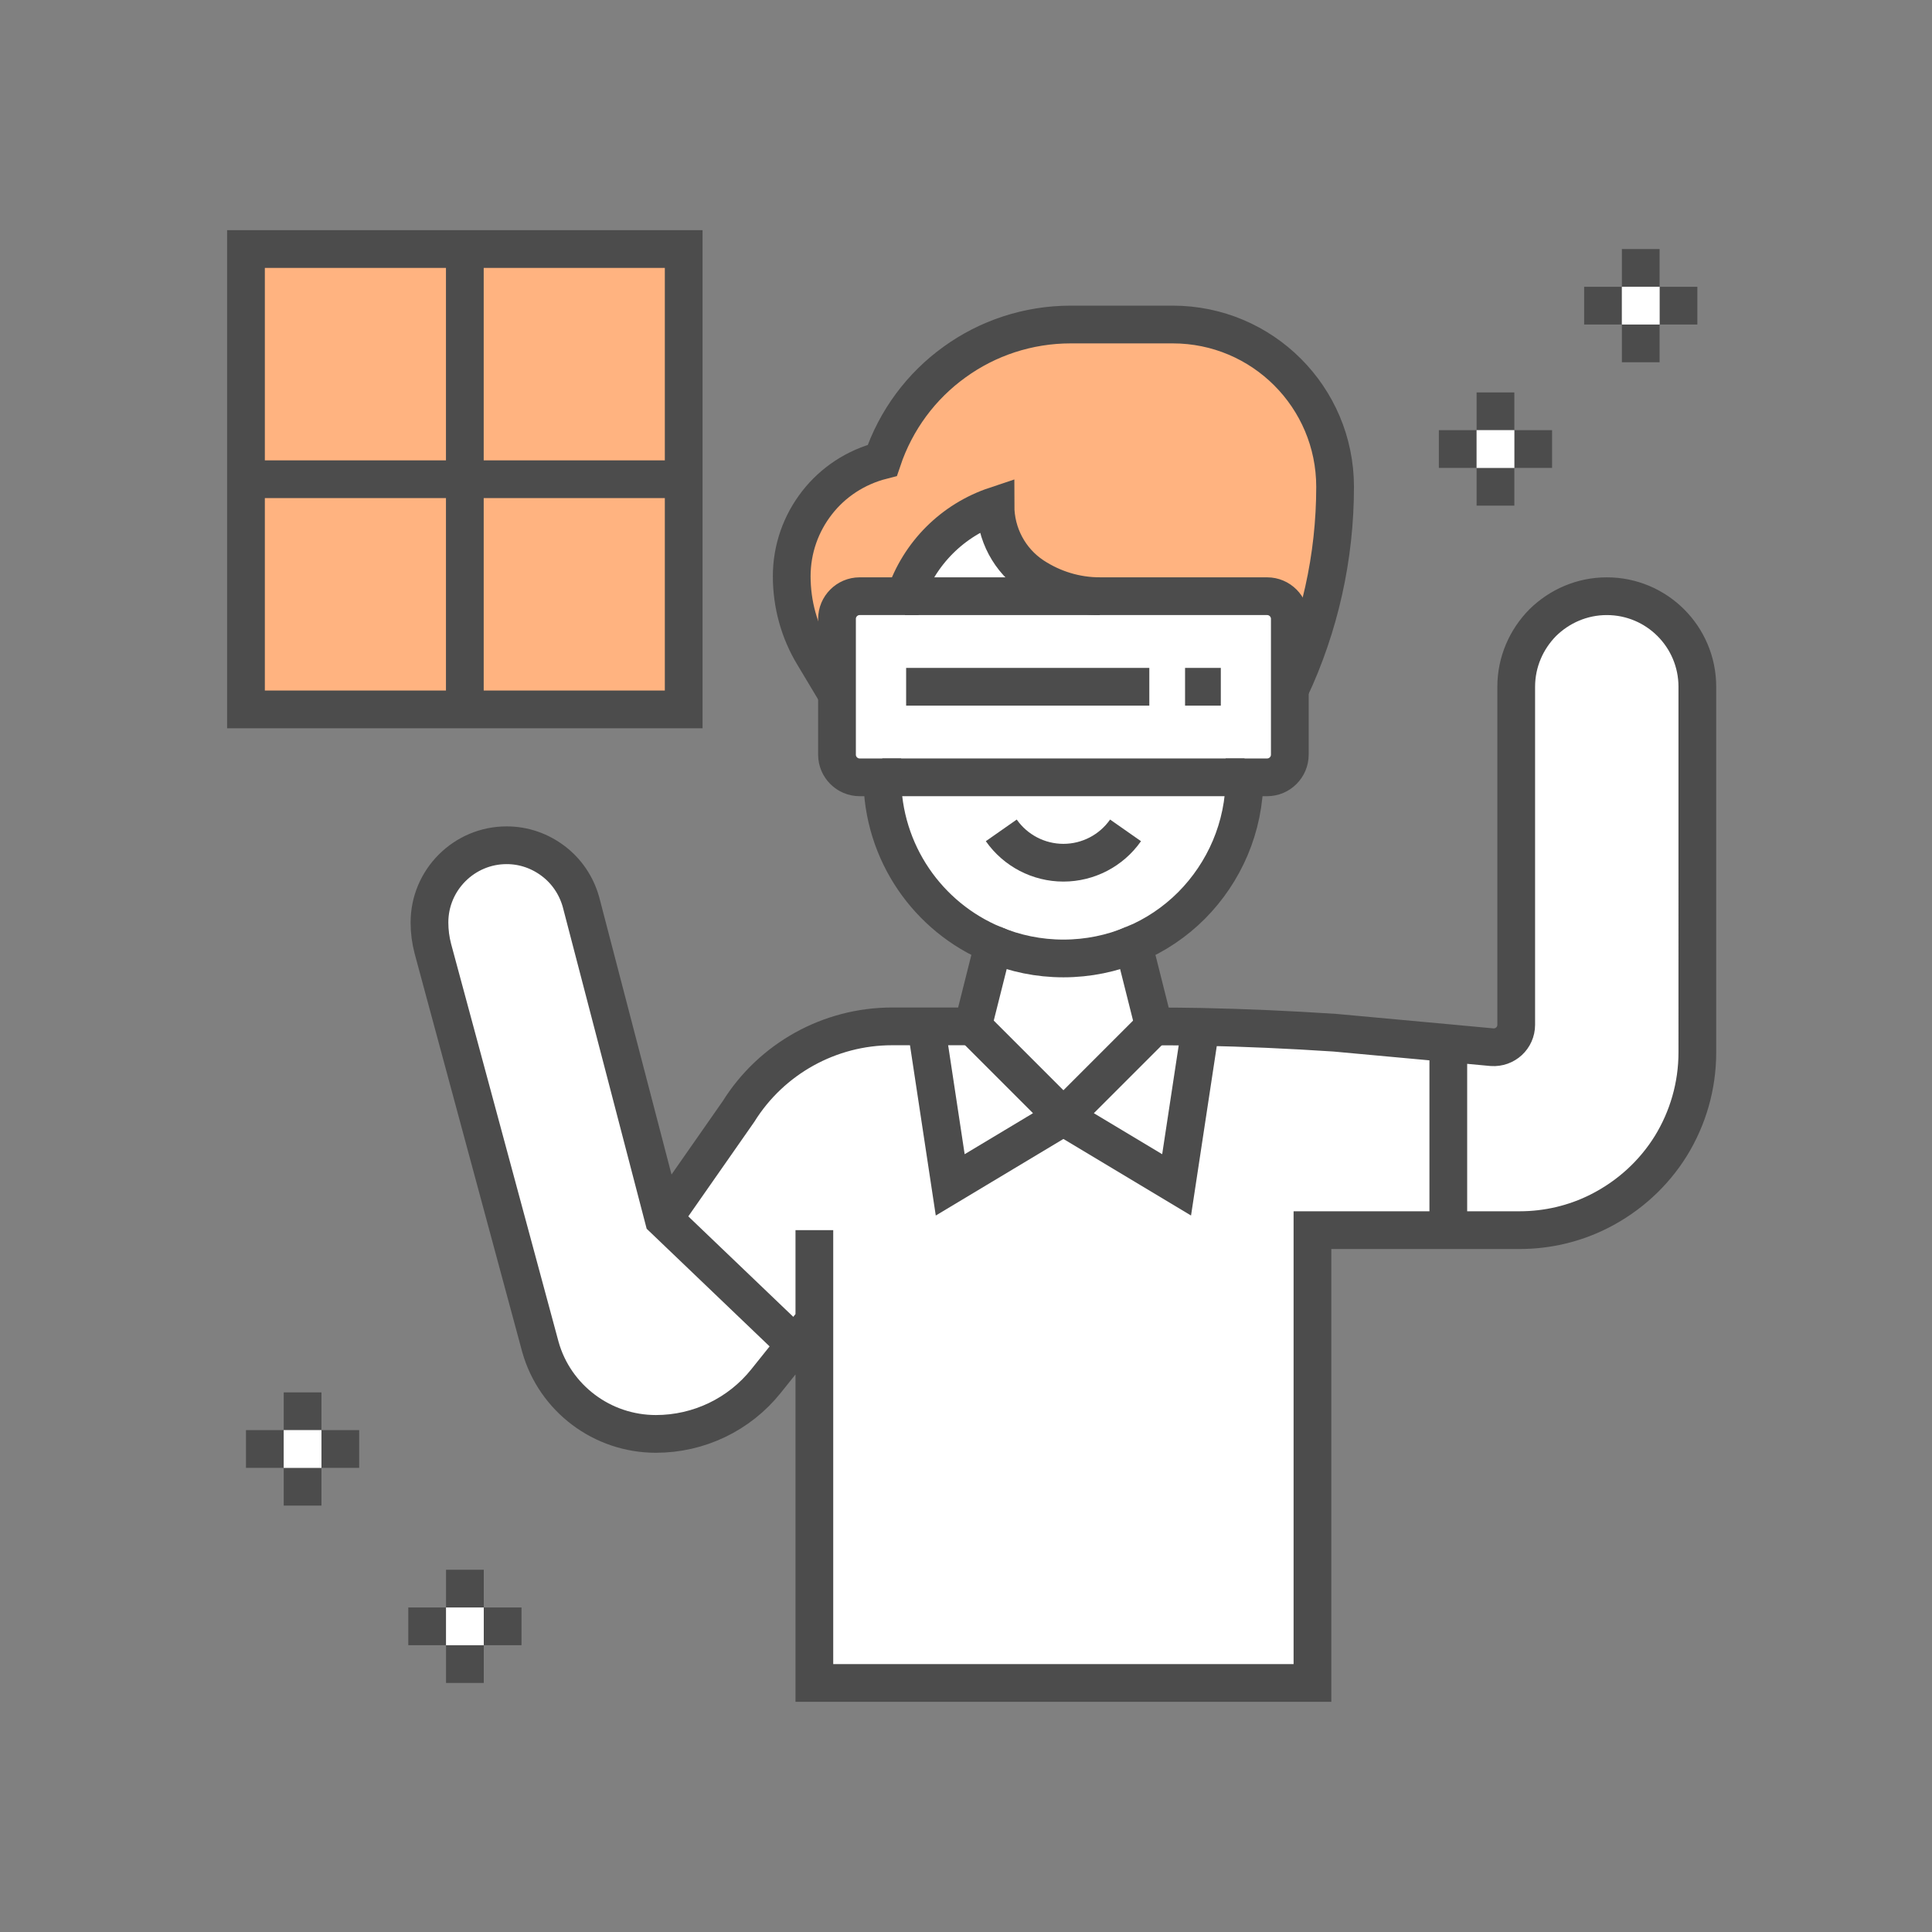
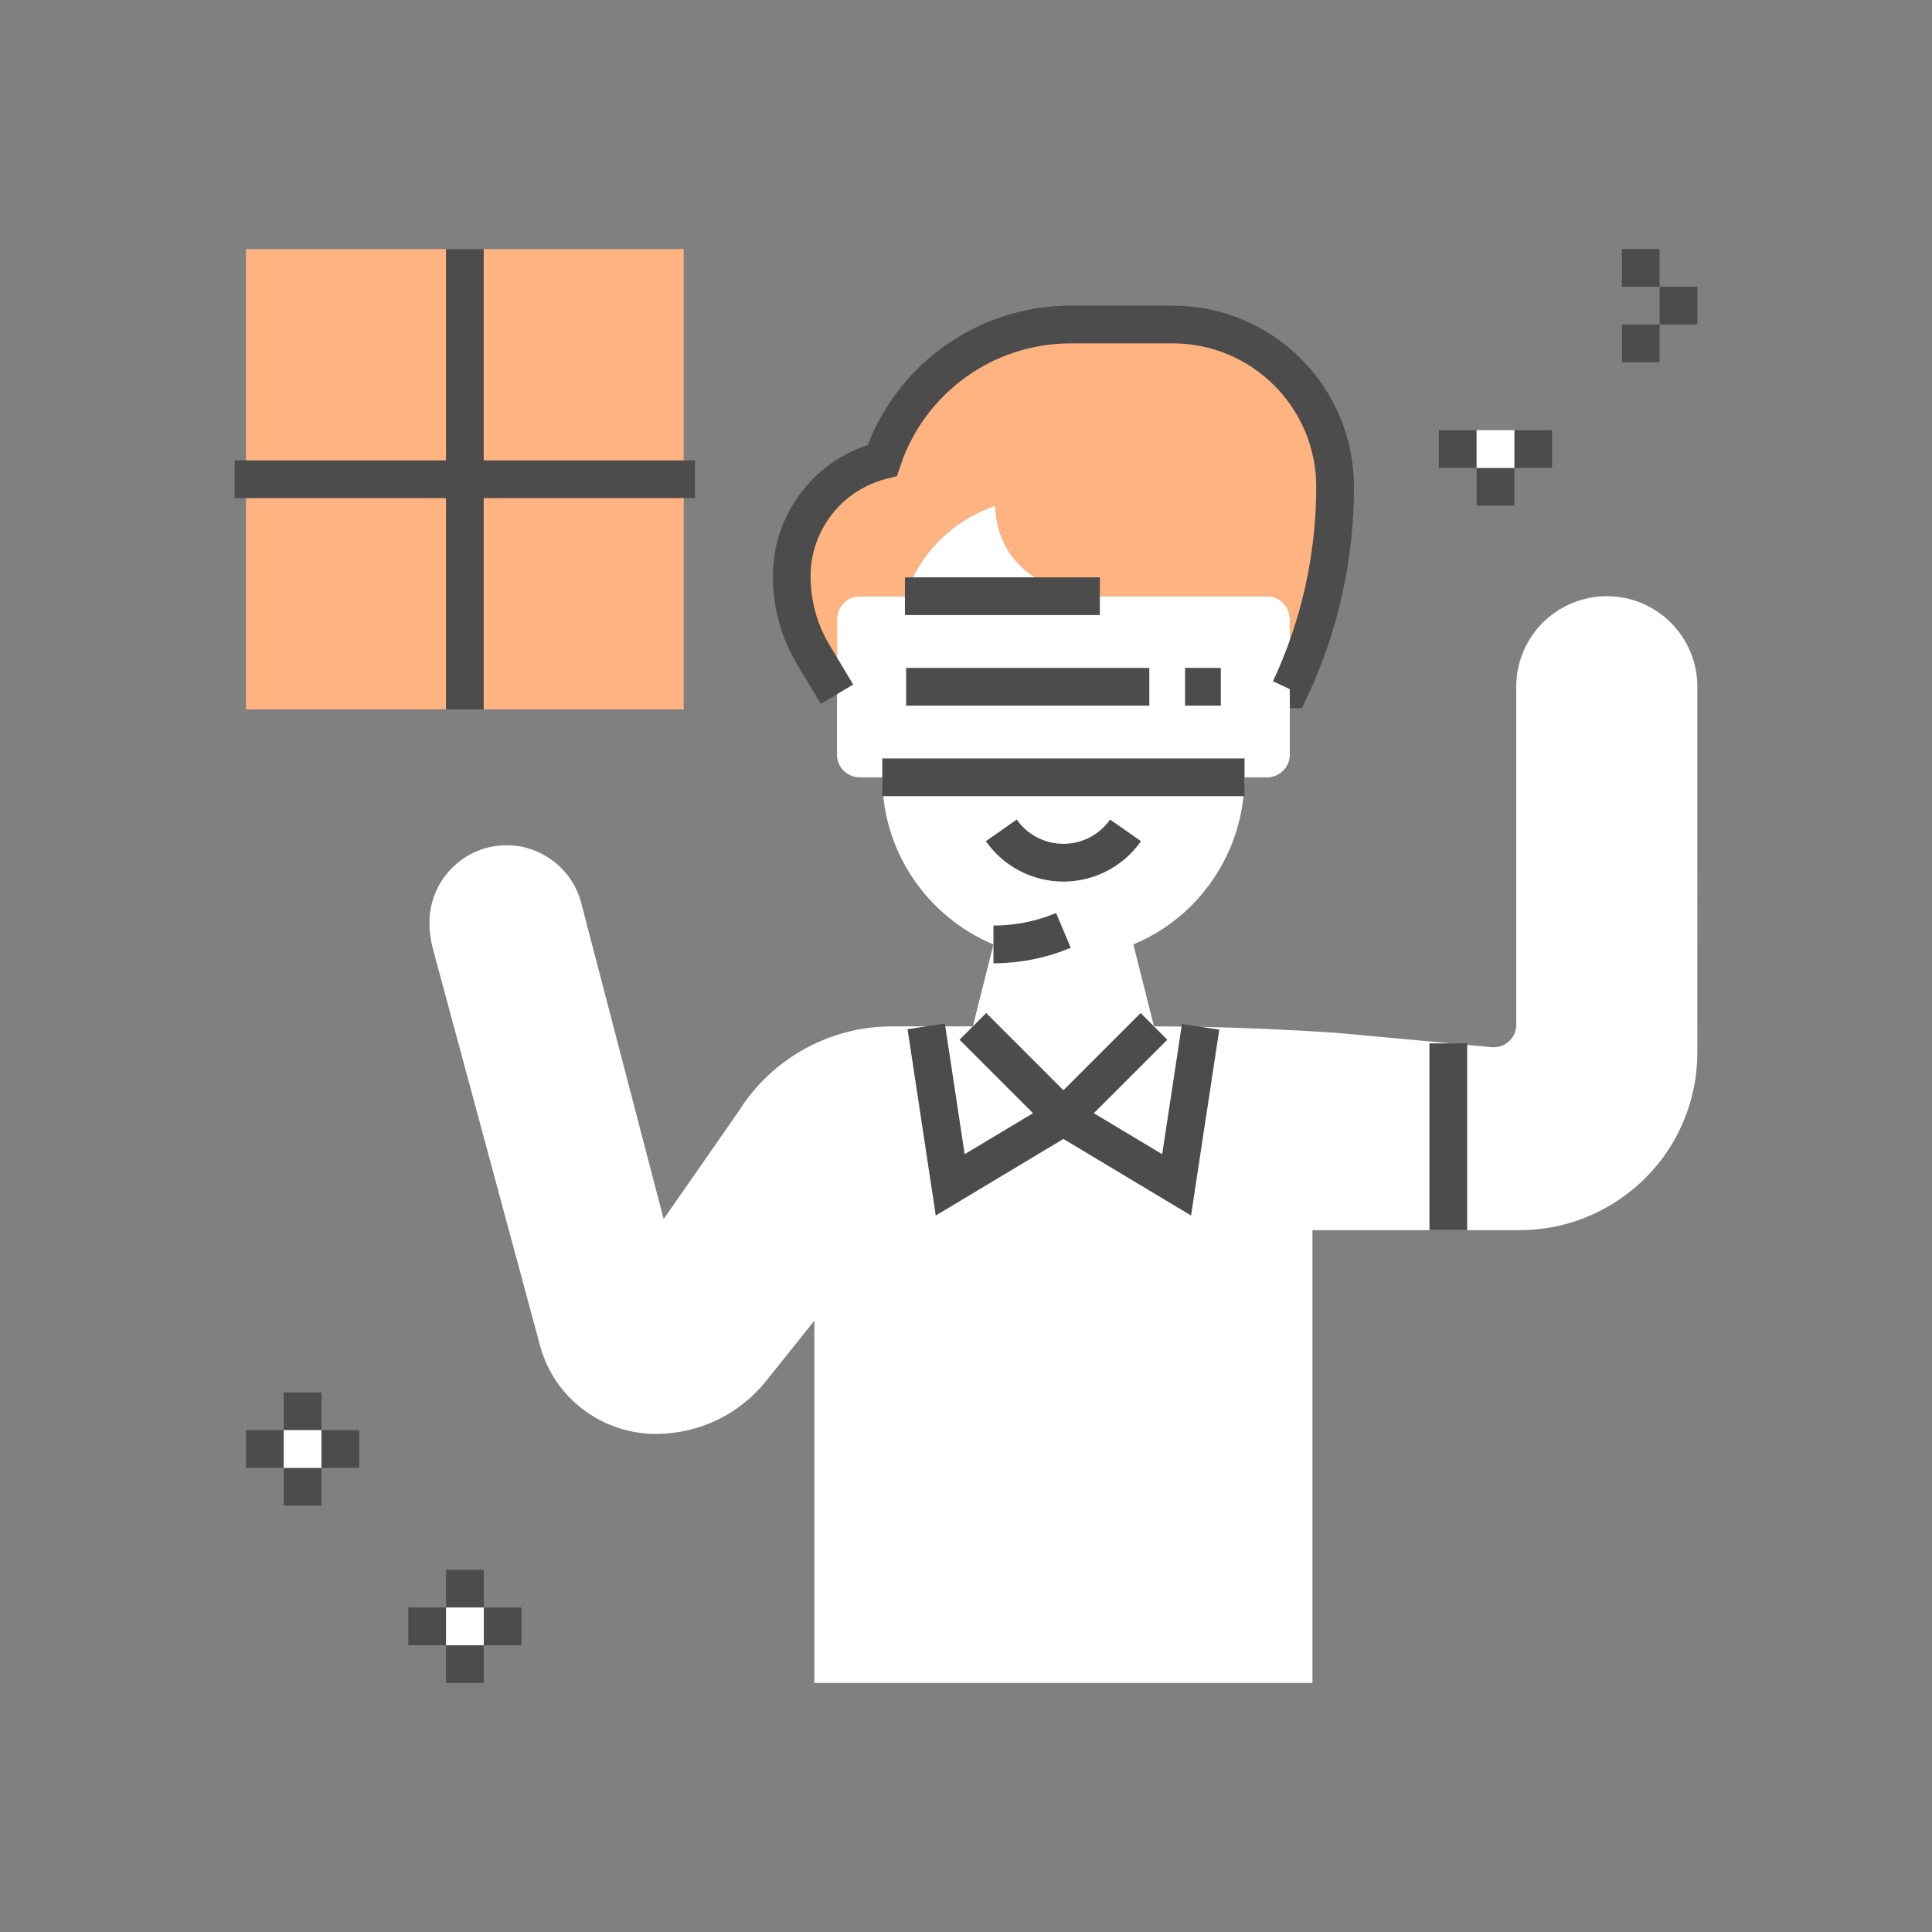
<svg xmlns="http://www.w3.org/2000/svg" version="1.0" x="0px" y="0px" width="256px" height="256px" viewBox="0 0 256 256" enable-background="new 0 0 256 256" xml:space="preserve">
  <rect x="0" y="0" width="256" height="256" fill="#808080" stroke="none" />
  <g id="virtual_reality_3">
    <rect fill="none" width="256" height="256" />
    <rect x="32.593" y="33" fill="#FFB380" width="58" height="61" />
-     <rect x="32.593" y="33" fill="none" stroke="#4C4C4C" stroke-width="5" stroke-miterlimit="10" width="58" height="61" />
    <line fill="none" stroke="#4C4C4C" stroke-width="5" stroke-miterlimit="10" x1="61.593" y1="33" x2="61.593" y2="94" />
    <line fill="none" stroke="#4C4C4C" stroke-width="5" stroke-miterlimit="10" x1="92.093" y1="63.5" x2="31.093" y2="63.5" />
    <path fill="#FFFFFF" d="M107.907,175v48h66v-60h27.45c3.66,0,7.26-0.84,10.53-2.49c3.99-2.01,7.26-5.04,9.51-8.67   c2.25-3.66,3.51-7.92,3.51-12.39V91c0-6.63-5.37-12-12-12c-3.3,0-6.3,1.35-8.49,3.51c-2.16,2.19-3.51,5.19-3.51,8.49v44.79   c0,1.74-1.47,3.09-3.21,2.97l-5.79-0.54l0,0l-15.03-1.38c-5.94-0.39-11.85-0.66-17.79-0.78c-2.07-0.03-4.11-0.06-6.18-0.06   l-2.73-10.86c2.91-1.2,5.52-2.97,7.71-5.16c4.32-4.35,7.02-10.35,7.02-16.98h3c1.65,0,3-1.35,3-3v-8.67V82c0-1.65-1.35-3-3-3   h-22.17c-3.15,0-6.21-0.93-8.85-2.67c-3.12-2.07-4.98-5.58-4.98-9.33c-5.67,1.89-10.11,6.33-12,12h-6c-1.65,0-3,1.35-3,3v9.99V100   c0,1.65,1.35,3,3,3h3c0,9.99,6.09,18.54,14.73,22.14l-2.73,10.86l-10.71,0c-8.25,0-15.96,4.26-20.34,11.28l-9.9,14.22h-0.03   l-10.95-42c-0.63-2.22-1.92-4.08-3.66-5.4s-3.87-2.1-6.18-2.1c-2.82,0-5.37,1.14-7.23,3c-1.86,1.86-3,4.41-3,7.23   c0,1.17,0.15,2.34,0.45,3.48l14.25,52.77c0.96,3.42,3.03,6.3,5.7,8.31c2.7,2.04,6.06,3.21,9.6,3.21c5.7,0,11.07-2.58,14.61-7.02   L107.907,175" />
    <path fill="#FFB380" d="M131.908,67c-5.67,1.89-10.11,6.33-12,12h-6c-1.65,0-3,1.35-3,3v9.99l-3.09-5.16   c-1.92-3.15-2.91-6.78-2.91-10.47c0-3.63,1.23-7.02,3.36-9.75c2.1-2.7,5.1-4.71,8.64-5.61c1.8-5.37,5.19-9.87,9.57-13.02   c4.38-3.18,9.75-4.98,15.39-4.98h13.53c11.88,0,21.51,9.63,21.51,21.51c0,9.3-2.04,18.45-5.97,26.82h-0.03V82c0-1.65-1.35-3-3-3   h-13.53h-8.64c-3.15,0-6.21-0.93-8.85-2.67C133.767,74.26,131.907,70.75,131.908,67L131.908,67z" />
    <path fill="none" stroke="#4C4C4C" stroke-width="5" stroke-miterlimit="10" d="M128.908,136l12,12l-15,9l-3.18-21" />
    <path fill="none" stroke="#4C4C4C" stroke-width="5" stroke-miterlimit="10" d="M159.087,136.06l-3.18,20.94l-15-9l12-12" />
    <path fill="none" stroke="#4C4C4C" stroke-width="5" stroke-miterlimit="10" d="M110.907,91.99l-3.09-5.16   c-1.92-3.15-2.91-6.78-2.91-10.47c0-3.63,1.23-7.02,3.36-9.75c2.1-2.7,5.1-4.71,8.64-5.61c1.8-5.37,5.19-9.87,9.57-13.02   c4.38-3.18,9.75-4.98,15.39-4.98h13.53c11.88,0,21.51,9.63,21.51,21.51c0,9.3-2.04,18.45-5.97,26.82h-0.03" />
    <path fill="none" stroke="#4C4C4C" stroke-width="5" stroke-miterlimit="10" d="M191.908,163v-24.75" />
    <path fill="none" stroke="#4C4C4C" stroke-width="5" stroke-miterlimit="10" d="M119.907,79h25.83" />
    <path fill="none" stroke="#4C4C4C" stroke-width="5" stroke-miterlimit="10" d="M164.908,103h-48" />
-     <path fill="none" stroke="#4C4C4C" stroke-width="5" stroke-miterlimit="10" d="M107.907,175l-6.39,7.98   c-3.54,4.44-8.91,7.02-14.61,7.02c-3.54,0-6.9-1.17-9.6-3.21c-2.67-2.01-4.74-4.89-5.7-8.31l-14.25-52.77   c-0.3-1.14-0.45-2.31-0.45-3.48c0-2.82,1.14-5.37,3-7.23c1.86-1.86,4.41-3,7.23-3c2.31,0,4.44,0.78,6.18,2.1s3.03,3.18,3.66,5.4   l10.95,42l17.43,16.68 M107.907,163v60h66v-60h27.45c3.66,0,7.26-0.84,10.53-2.49c3.99-2.01,7.26-5.04,9.51-8.67   c2.25-3.66,3.51-7.92,3.51-12.39V91c0-6.63-5.37-12-12-12c-3.3,0-6.3,1.35-8.49,3.51c-2.16,2.19-3.51,5.19-3.51,8.49v44.79   c0,1.74-1.47,3.09-3.21,2.97l-5.79-0.54l0,0l-15.03-1.38c-5.94-0.39-11.85-0.66-17.79-0.78c-2.07-0.03-4.11-0.06-6.18-0.06   l-2.73-10.86c2.91-1.2,5.52-2.97,7.71-5.16c4.32-4.35,7.02-10.35,7.02-16.98h3c1.65,0,3-1.35,3-3v-8.67V82c0-1.65-1.35-3-3-3   h-22.17c-3.15,0-6.21-0.93-8.85-2.67c-3.12-2.07-4.98-5.58-4.98-9.33c-5.67,1.89-10.11,6.33-12,12h-6c-1.65,0-3,1.35-3,3v9.99V100   c0,1.65,1.35,3,3,3h3c0,9.99,6.09,18.54,14.73,22.14l-2.73,10.86l-10.71,0c-8.25,0-15.96,4.26-20.34,11.28l-9.93,14.22" />
-     <path fill="none" stroke="#4C4C4C" stroke-width="5" stroke-miterlimit="10" d="M131.637,125.14c2.85,1.2,6,1.86,9.27,1.86   c3.27,0,6.42-0.66,9.27-1.86" />
+     <path fill="none" stroke="#4C4C4C" stroke-width="5" stroke-miterlimit="10" d="M131.637,125.14c3.27,0,6.42-0.66,9.27-1.86" />
    <path fill="none" stroke="#4C4C4C" stroke-width="5" stroke-miterlimit="10" d="M149.141,110.028   c-1.879,2.684-4.957,4.286-8.233,4.286c-3.276,0-6.354-1.602-8.233-4.286" />
    <line fill="none" stroke="#4C4C4C" stroke-width="5" stroke-miterlimit="10" x1="120.068" y1="91" x2="152.291" y2="91" />
    <line fill="none" stroke="#4C4C4C" stroke-width="5" stroke-miterlimit="10" x1="157.027" y1="91" x2="161.764" y2="91" />
    <line fill="none" stroke="#4C4C4C" stroke-width="5" stroke-miterlimit="10" x1="61.602" y1="208" x2="61.602" y2="213" />
    <line fill="none" stroke="#4C4C4C" stroke-width="5" stroke-miterlimit="10" x1="59.102" y1="215.5" x2="54.102" y2="215.5" />
    <line fill="none" stroke="#4C4C4C" stroke-width="5" stroke-miterlimit="10" x1="69.102" y1="215.5" x2="64.102" y2="215.5" />
    <line fill="none" stroke="#4C4C4C" stroke-width="5" stroke-miterlimit="10" x1="61.602" y1="218" x2="61.602" y2="223" />
    <line fill="none" stroke="#FFFFFF" stroke-width="5" stroke-miterlimit="10" x1="64.102" y1="215.5" x2="59.102" y2="215.5" />
    <line fill="none" stroke="#4C4C4C" stroke-width="5" stroke-miterlimit="10" x1="40.093" y1="184.499" x2="40.093" y2="189.499" />
    <line fill="none" stroke="#4C4C4C" stroke-width="5" stroke-miterlimit="10" x1="37.593" y1="191.999" x2="32.593" y2="191.999" />
    <line fill="none" stroke="#4C4C4C" stroke-width="5" stroke-miterlimit="10" x1="47.593" y1="191.999" x2="42.593" y2="191.999" />
    <line fill="none" stroke="#4C4C4C" stroke-width="5" stroke-miterlimit="10" x1="40.093" y1="194.499" x2="40.093" y2="199.499" />
    <line fill="none" stroke="#FFFFFF" stroke-width="5" stroke-miterlimit="10" x1="42.593" y1="191.999" x2="37.593" y2="191.999" />
    <line fill="none" stroke="#4C4C4C" stroke-width="5" stroke-miterlimit="10" x1="217.407" y1="33" x2="217.407" y2="38" />
-     <line fill="none" stroke="#4C4C4C" stroke-width="5" stroke-miterlimit="10" x1="214.907" y1="40.5" x2="209.907" y2="40.5" />
    <line fill="none" stroke="#4C4C4C" stroke-width="5" stroke-miterlimit="10" x1="224.907" y1="40.5" x2="219.907" y2="40.5" />
    <line fill="none" stroke="#4C4C4C" stroke-width="5" stroke-miterlimit="10" x1="217.407" y1="43" x2="217.407" y2="48" />
-     <line fill="none" stroke="#FFFFFF" stroke-width="5" stroke-miterlimit="10" x1="219.907" y1="40.5" x2="214.907" y2="40.5" />
-     <line fill="none" stroke="#4C4C4C" stroke-width="5" stroke-miterlimit="10" x1="198.158" y1="52" x2="198.158" y2="57" />
    <line fill="none" stroke="#4C4C4C" stroke-width="5" stroke-miterlimit="10" x1="195.658" y1="59.5" x2="190.658" y2="59.5" />
    <line fill="none" stroke="#4C4C4C" stroke-width="5" stroke-miterlimit="10" x1="205.658" y1="59.5" x2="200.658" y2="59.5" />
    <line fill="none" stroke="#4C4C4C" stroke-width="5" stroke-miterlimit="10" x1="198.158" y1="62" x2="198.158" y2="67" />
    <line fill="none" stroke="#FFFFFF" stroke-width="5" stroke-miterlimit="10" x1="200.658" y1="59.5" x2="195.658" y2="59.5" />
  </g>
</svg>